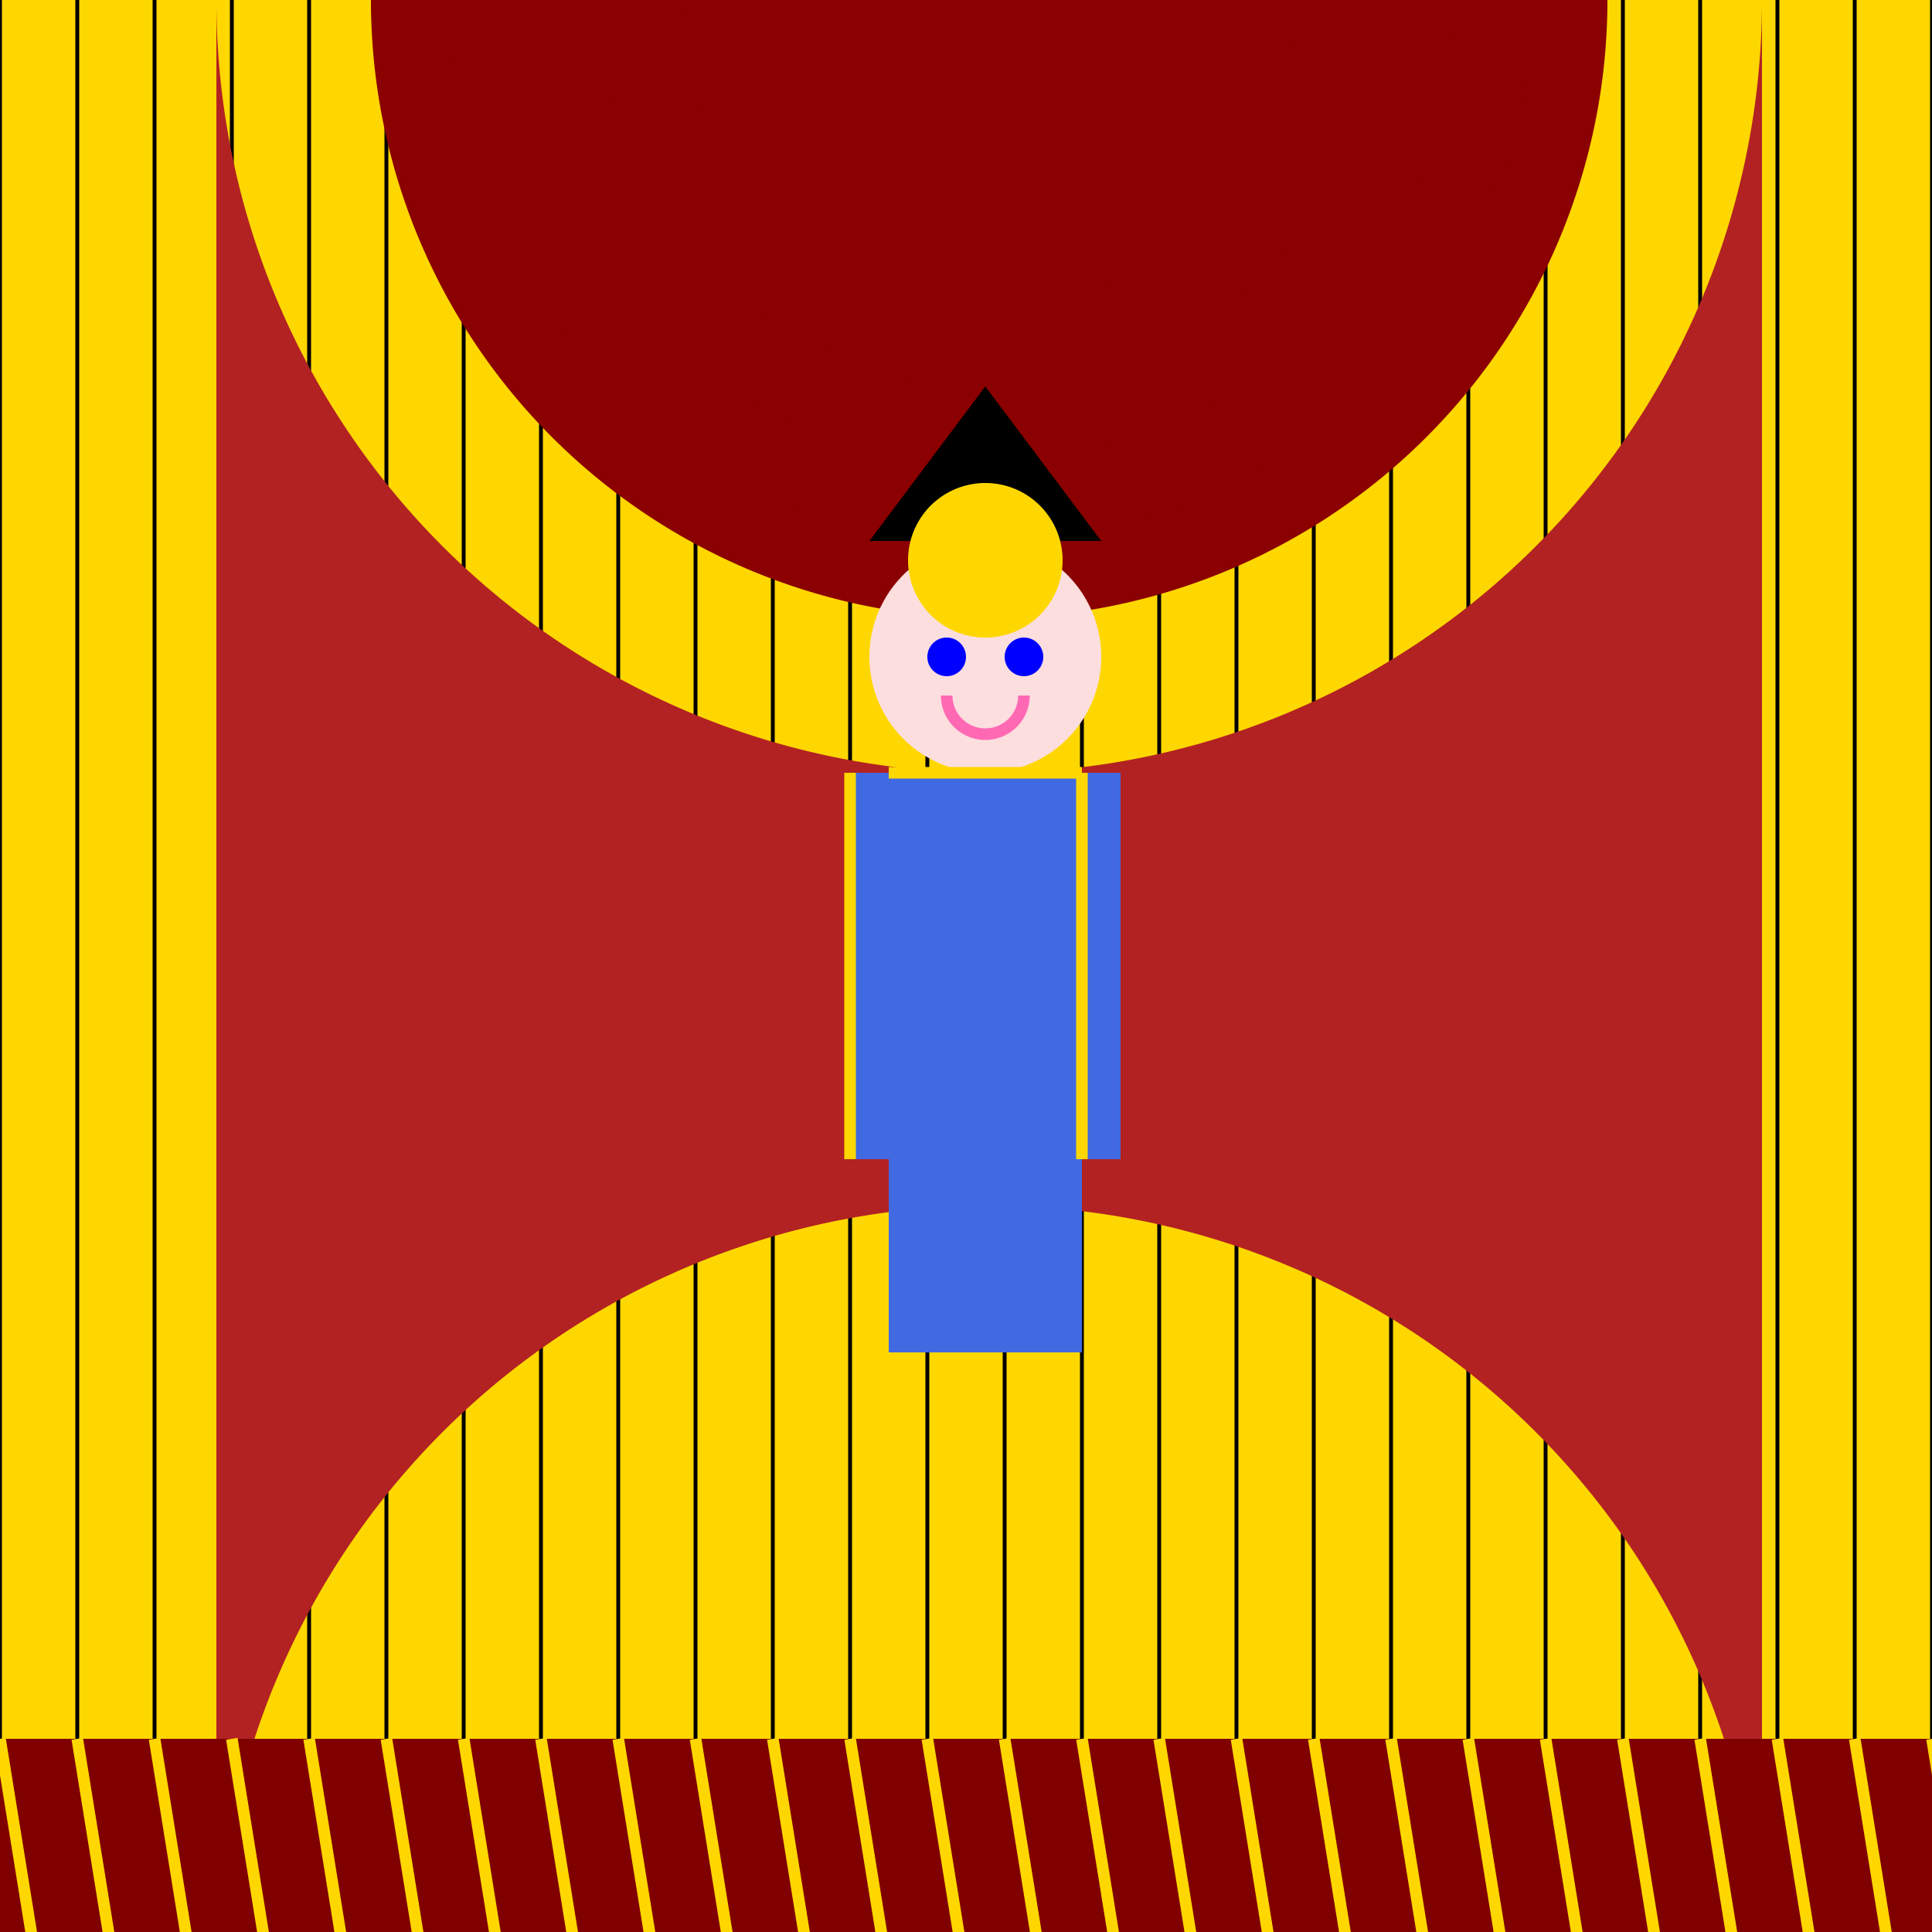
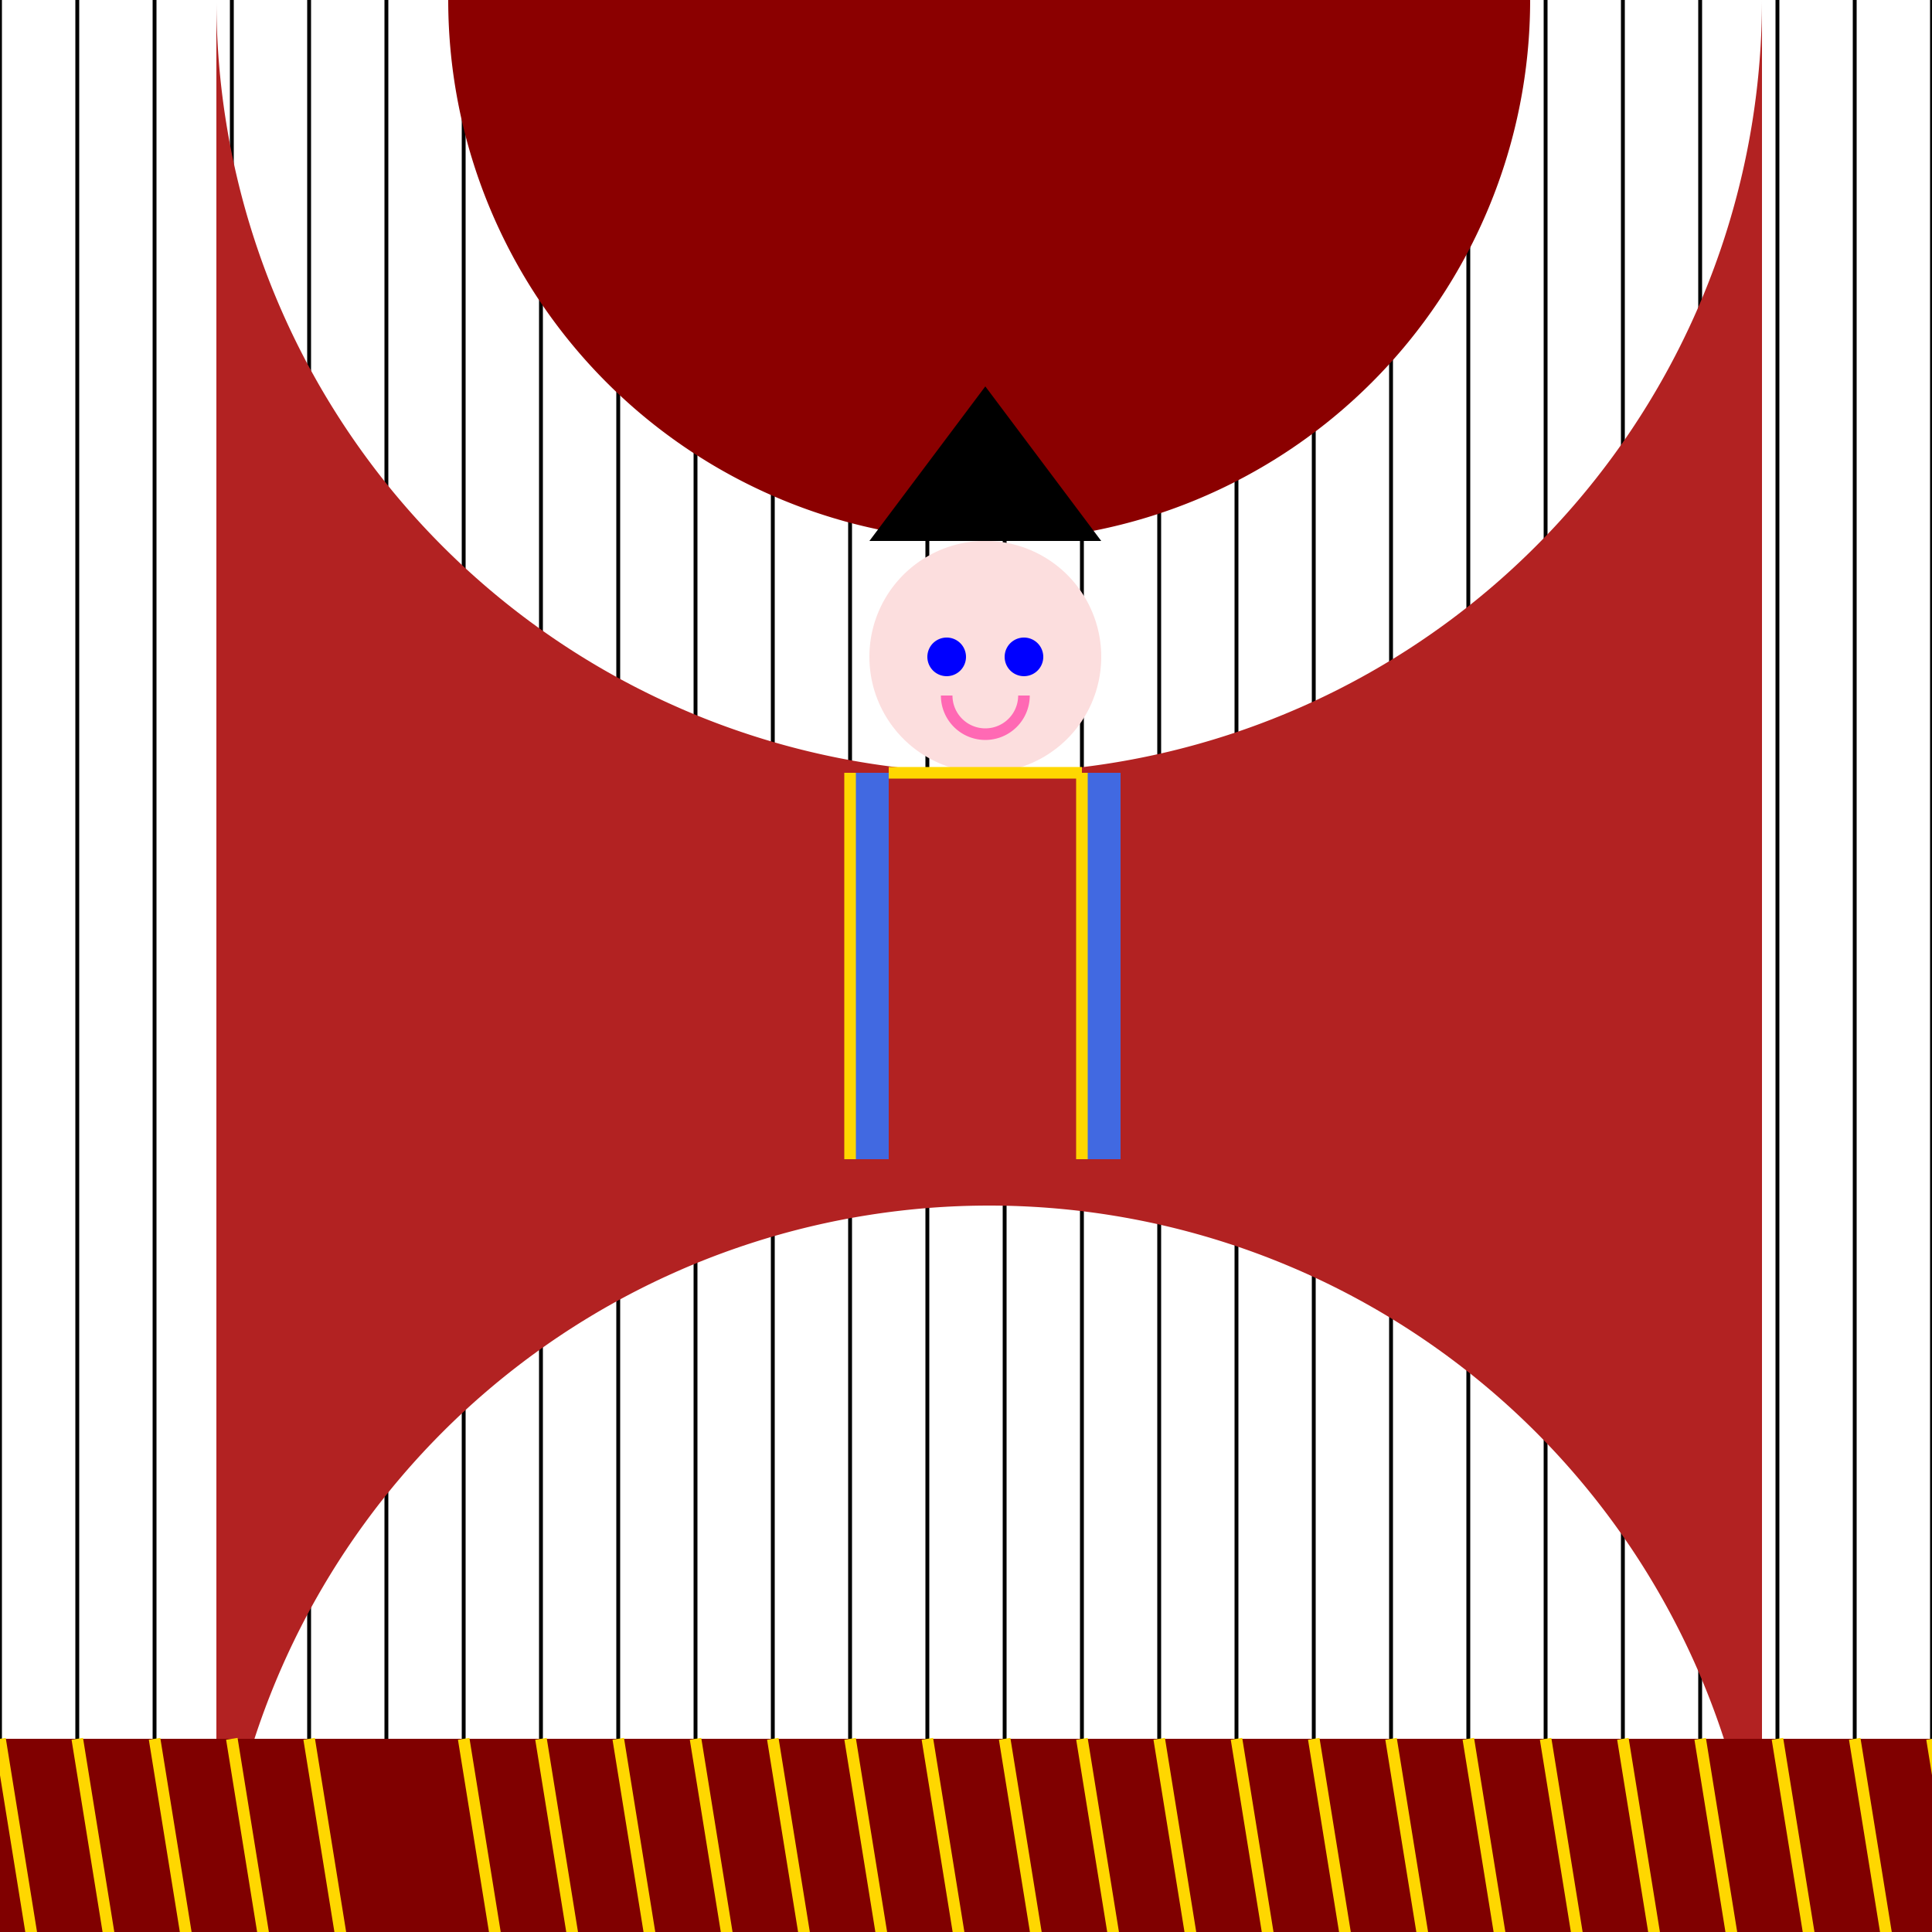
<svg xmlns="http://www.w3.org/2000/svg" width="500" height="500">
  <defs />
  <g>
-     <rect fill="#ffd700" stroke="none" x="0" y="0" width="512" height="512" />
    <path fill="none" stroke="#000000" paint-order="fill stroke markers" d=" M 0 0 L 0 512 M 20 0 L 20 512 M 40 0 L 40 512 M 60 0 L 60 512 M 80 0 L 80 512 M 100 0 L 100 512 M 120 0 L 120 512 M 140 0 L 140 512 M 160 0 L 160 512 M 180 0 L 180 512 M 200 0 L 200 512 M 220 0 L 220 512 M 240 0 L 240 512 M 260 0 L 260 512 M 280 0 L 280 512 M 300 0 L 300 512 M 320 0 L 320 512 M 340 0 L 340 512 M 360 0 L 360 512 M 380 0 L 380 512 M 400 0 L 400 512 M 420 0 L 420 512 M 440 0 L 440 512 M 460 0 L 460 512 M 480 0 L 480 512 M 500 0 L 500 512" stroke-miterlimit="10" stroke-dasharray="" />
    <path fill="#b22222" stroke="none" paint-order="stroke fill markers" d=" M 456 0 A 200 200 0 0 1 56 2.4492935982947064e-14 L 56 512 A 200 200 0 0 1 456 512" />
-     <path fill="#8b0000" stroke="none" paint-order="stroke fill markers" d=" M 416 0 A 160 160 0 0 1 96 1.9594348786357652e-14" />
    <path fill="#8b0000" stroke="none" paint-order="stroke fill markers" d=" M 396 0 A 140 140 0 0 1 116 1.7145055188062946e-14" />
-     <path fill="#8b0000" stroke="none" paint-order="stroke fill markers" d=" M 376 0 A 120 120 0 0 1 136 1.469576158976824e-14" />
    <path fill="#8b0000" stroke="none" paint-order="stroke fill markers" d=" M 356 0 A 100 100 0 0 1 156 1.2246467991473532e-14" />
    <path fill="#8b0000" stroke="none" paint-order="stroke fill markers" d=" M 336 0 A 80 80 0 0 1 176 9.797174393178826e-15" />
-     <rect fill="#4169e1" stroke="none" x="230" y="200" width="50" height="150" />
    <path fill="#fcdede" stroke="none" paint-order="stroke fill markers" d=" M 285 170 A 30 30 0 1 1 285 169.97" />
    <path fill="#000000" stroke="none" paint-order="stroke fill markers" d=" M 225 140 L 255 100 L 285 140 Z" />
-     <path fill="#ffd700" stroke="none" paint-order="stroke fill markers" d=" M 275 145 A 20 20 0 1 0 235 145 L 275 145 L 275 145 A 20 20 0 0 1 235 145 L 235 145" />
    <rect fill="#4169e1" stroke="none" x="220" y="200" width="10" height="100" />
    <rect fill="#4169e1" stroke="none" x="280" y="200" width="10" height="100" />
    <path fill="none" stroke="#ffd700" paint-order="fill stroke markers" d=" M 220 200 L 220 300 M 280 200 L 280 300 M 230 200 L 280 200" stroke-miterlimit="10" stroke-width="3" stroke-dasharray="" />
    <path fill="#0000ff" stroke="none" paint-order="stroke fill markers" d=" M 250 170 A 5 5 0 1 1 250 169.995 L 270 170 A 5 5 0 1 1 270 169.995" />
    <path fill="none" stroke="#ff69b4" paint-order="fill stroke markers" d=" M 265 180 A 10 10 0 0 1 245 180" stroke-miterlimit="10" stroke-width="3" stroke-dasharray="" />
    <rect fill="#800000" stroke="none" x="0" y="450" width="512" height="62" />
-     <path fill="none" stroke="#ffd700" paint-order="fill stroke markers" d=" M 0 450 L 10 512 M 20 450 L 30 512 M 40 450 L 50 512 M 60 450 L 70 512 M 80 450 L 90 512 M 100 450 L 110 512 M 120 450 L 130 512 M 140 450 L 150 512 M 160 450 L 170 512 M 180 450 L 190 512 M 200 450 L 210 512 M 220 450 L 230 512 M 240 450 L 250 512 M 260 450 L 270 512 M 280 450 L 290 512 M 300 450 L 310 512 M 320 450 L 330 512 M 340 450 L 350 512 M 360 450 L 370 512 M 380 450 L 390 512 M 400 450 L 410 512 M 420 450 L 430 512 M 440 450 L 450 512 M 460 450 L 470 512 M 480 450 L 490 512 M 500 450 L 510 512" stroke-miterlimit="10" stroke-width="3" stroke-dasharray="" />
+     <path fill="none" stroke="#ffd700" paint-order="fill stroke markers" d=" M 0 450 L 10 512 M 20 450 L 30 512 M 40 450 L 50 512 M 60 450 L 70 512 M 80 450 L 90 512 L 110 512 M 120 450 L 130 512 M 140 450 L 150 512 M 160 450 L 170 512 M 180 450 L 190 512 M 200 450 L 210 512 M 220 450 L 230 512 M 240 450 L 250 512 M 260 450 L 270 512 M 280 450 L 290 512 M 300 450 L 310 512 M 320 450 L 330 512 M 340 450 L 350 512 M 360 450 L 370 512 M 380 450 L 390 512 M 400 450 L 410 512 M 420 450 L 430 512 M 440 450 L 450 512 M 460 450 L 470 512 M 480 450 L 490 512 M 500 450 L 510 512" stroke-miterlimit="10" stroke-width="3" stroke-dasharray="" />
  </g>
</svg>